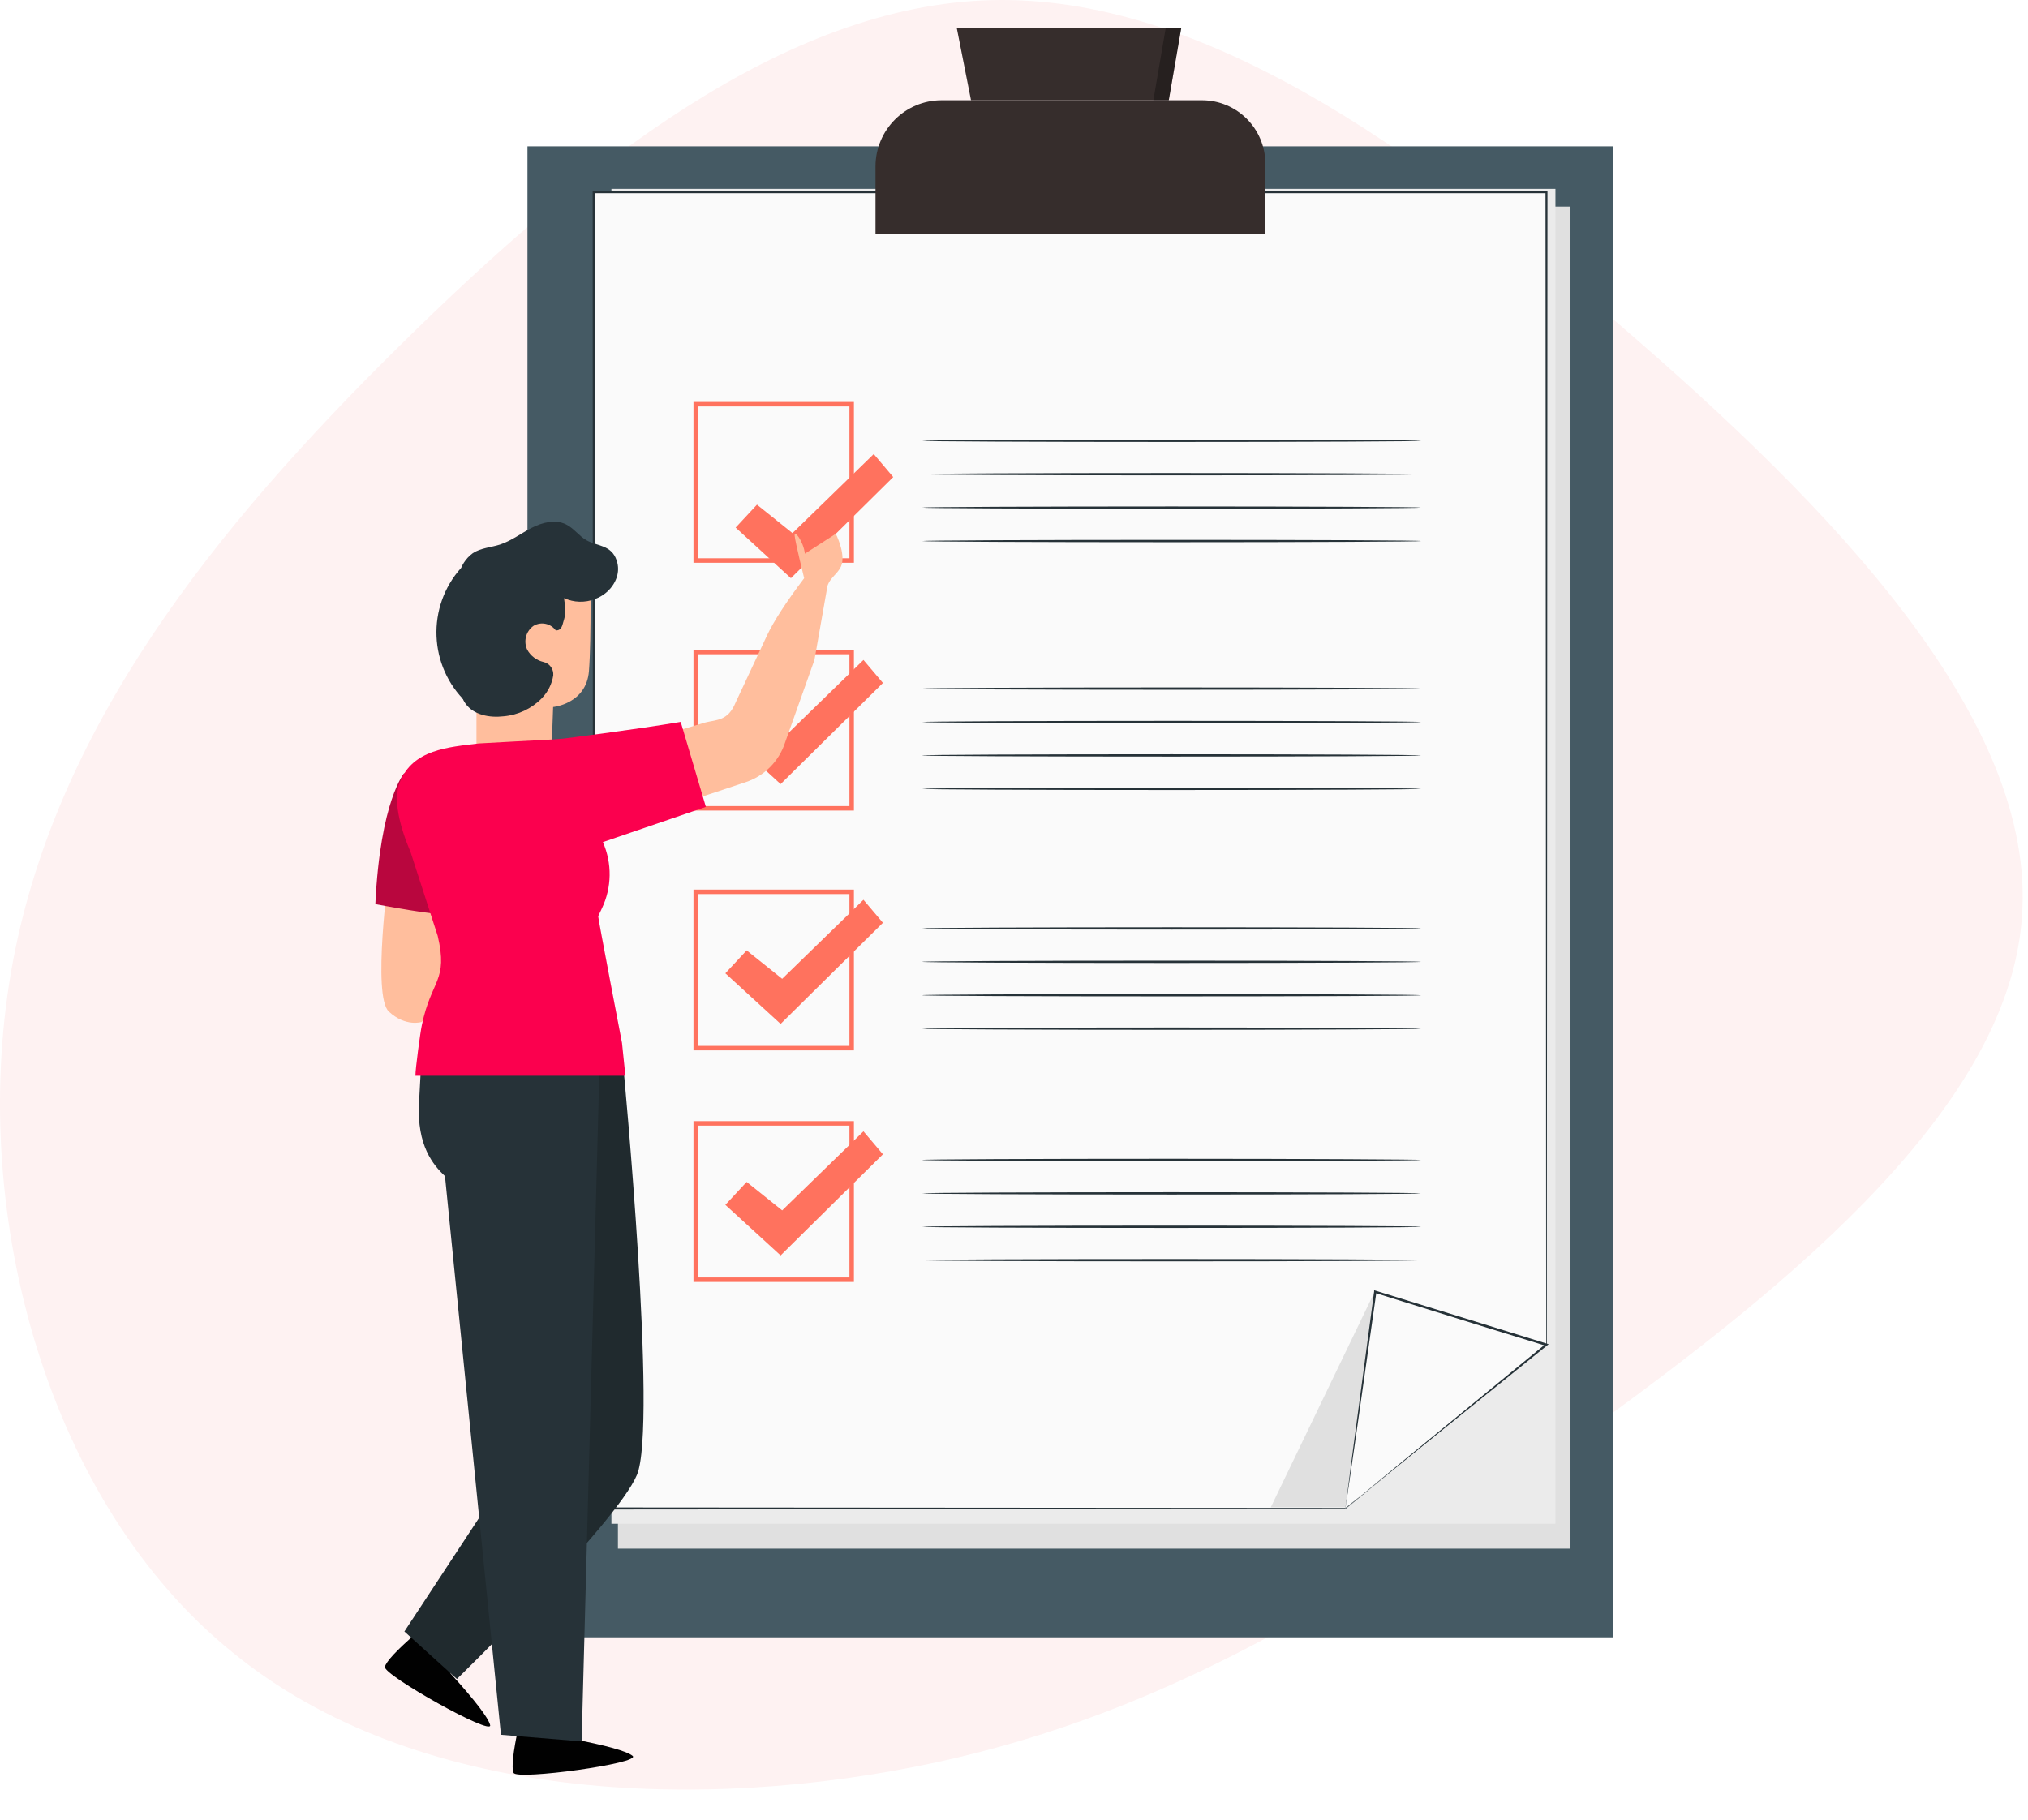
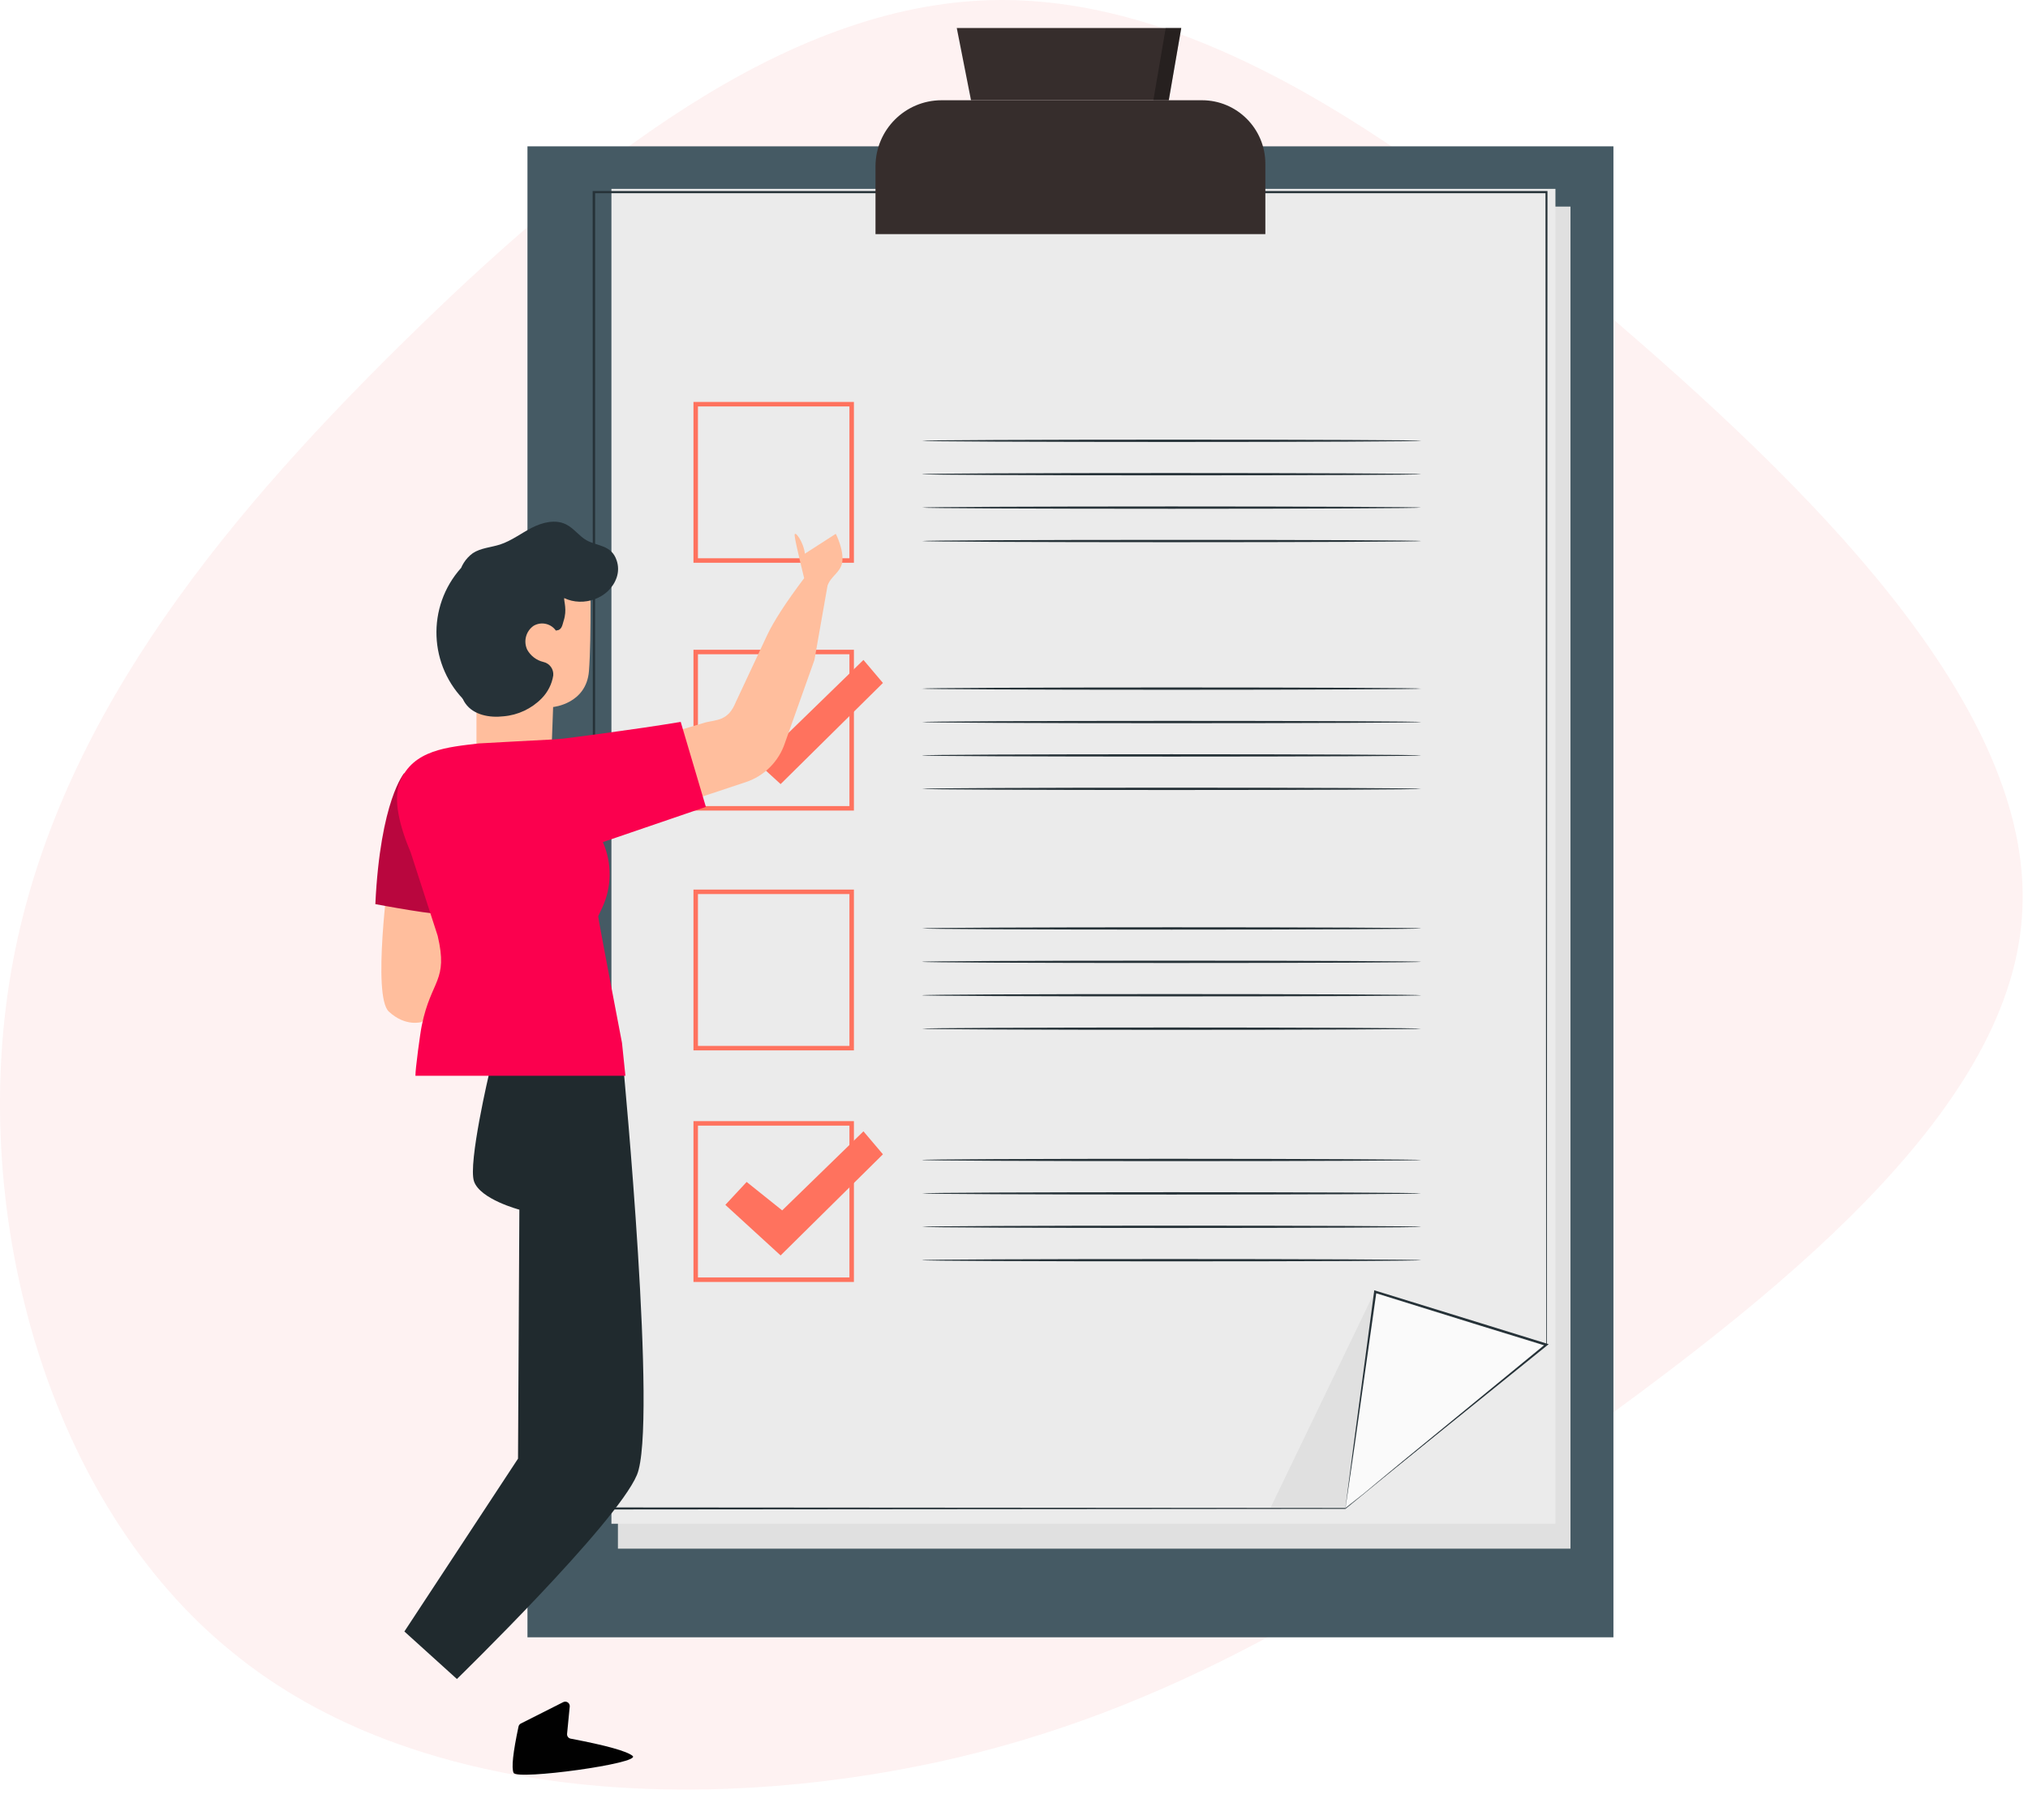
<svg xmlns="http://www.w3.org/2000/svg" width="362px" height="325px" viewBox="0 0 362 325" version="1.1">
  <title>Benafits</title>
  <g id="Page-1" stroke="none" stroke-width="1" fill="none" fill-rule="evenodd">
    <g id="Wordpress_V02" transform="translate(-185, -2610)">
      <g id="Group-16" transform="translate(185, 2601)">
        <g id="Benafits" transform="translate(0, 9)">
          <path d="M289.299,58.153 C326.574,90.271 363.624,128.271 360.913,163.782 C358.428,199.068 316.408,231.865 279.133,258.555 C241.631,285.019 208.874,305.602 167.08,314.649 C125.061,323.697 74.004,321.661 41.473,294.971 C8.716,268.507 -5.517,217.389 1.938,173.735 C9.393,130.08 38.536,94.116 71.293,61.772 C104.051,29.427 139.971,0.927 177.02,0.022 C214.07,-0.882 252.023,25.808 289.299,58.153 Z" id="Path" fill="#FEF2F2" fill-rule="nonzero" />
          <g id="Checklist-pana" transform="translate(67, 5.001)">
            <g id="freepik--Checklist--inject-9" transform="translate(27.153, 0)" fill-rule="nonzero">
              <rect id="Rectangle" fill="#455A64" x="0" y="21.124" width="193.847" height="266.19" />
              <polygon id="Path" fill="#E0E0E0" points="186.181 271.485 150.283 271.485 16.147 271.485 16.147 31.882 186.181 31.882 186.181 241.678" />
              <polygon id="Path" fill="#EBEBEB" points="183.495 267.039 147.917 267.039 14.988 267.039 14.988 28.718 183.495 28.718 183.495 237.392" />
-               <polygon id="Path" fill="#FAFAFA" points="165.39 248.495 145.982 264.332 11.846 264.332 11.846 29.319 181.881 29.319 181.881 235.093" />
              <path d="M165.39,248.471 C165.39,248.471 165.734,248.174 166.429,247.606 L169.539,245.058 L181.841,235.021 L181.841,235.069 C181.841,201.265 181.777,126.126 181.721,29.295 L181.905,29.487 L13.349,29.487 L11.87,29.487 L12.078,29.278 C12.078,117.635 12.078,199.142 12.03,264.292 L11.87,264.123 L146.006,264.219 L145.958,264.219 L160.538,252.372 L164.191,249.416 C164.991,248.759 165.414,248.439 165.414,248.439 L164.215,249.44 L160.562,252.476 L146.03,264.38 L146.03,264.38 L146.03,264.38 L11.846,264.492 L11.678,264.492 L11.678,264.324 C11.678,199.174 11.678,117.667 11.638,29.311 L11.638,29.102 L13.325,29.102 L181.881,29.102 L182.072,29.102 L182.072,29.287 C182.016,126.15 181.968,201.257 181.953,235.061 L181.953,235.061 L181.953,235.061 L169.603,245.05 L166.477,247.67 L165.39,248.471 Z" id="Path" fill="#263238" />
              <path d="M73.922,12.897 L120.404,12.897 C126.65,12.897 131.714,17.972 131.714,24.232 L131.714,36.8 L62.124,36.8 L62.124,24.712 C62.129,18.186 67.41,12.897 73.922,12.897 L73.922,12.897 Z" id="Path" fill="#362D2C" />
              <polygon id="Path" fill="#362D2C" points="79.174 12.897 76.632 0 116.703 0 114.473 12.897" />
              <path d="M58.271,95.47 L29.631,95.47 L29.631,66.76 L58.271,66.76 L58.271,95.47 Z M30.431,94.668 L57.472,94.668 L57.472,67.561 L30.431,67.561 L30.431,94.668 Z" id="Shape" fill="#FF725E" />
              <path d="M159.507,73.697 C159.507,73.809 139.564,73.905 114.976,73.905 C90.389,73.905 70.437,73.809 70.437,73.697 C70.437,73.585 90.373,73.489 114.976,73.489 C139.58,73.489 159.507,73.577 159.507,73.697 Z" id="Path" fill="#263238" />
              <path d="M159.507,79.657 C159.507,79.777 139.564,79.865 114.976,79.865 C90.389,79.865 70.437,79.777 70.437,79.657 C70.437,79.537 90.373,79.448 114.976,79.448 C139.58,79.448 159.507,79.545 159.507,79.657 Z" id="Path" fill="#263238" />
              <path d="M159.507,85.625 C159.507,85.737 139.564,85.833 114.976,85.833 C90.389,85.833 70.437,85.737 70.437,85.625 C70.437,85.512 90.373,85.416 114.976,85.416 C139.58,85.416 159.507,85.512 159.507,85.625 Z" id="Path" fill="#263238" />
              <path d="M159.507,91.592 C159.507,91.705 139.564,91.801 114.976,91.801 C90.389,91.801 70.437,91.705 70.437,91.592 C70.437,91.48 90.373,91.384 114.976,91.384 C139.58,91.384 159.507,91.464 159.507,91.592 Z" id="Path" fill="#263238" />
              <path d="M58.271,139.712 L29.631,139.712 L29.631,111.002 L58.271,111.002 L58.271,139.712 Z M30.431,138.911 L57.472,138.911 L57.472,111.803 L30.431,111.803 L30.431,138.911 Z" id="Shape" fill="#FF725E" />
              <polygon id="Path" fill="#FF725E" points="35.323 125.95 39.127 121.856 45.466 126.935 59.974 112.82 63.451 116.93 45.186 134.985" />
              <path d="M159.507,117.939 C159.507,118.051 139.564,118.147 114.976,118.147 C90.389,118.147 70.437,118.051 70.437,117.939 C70.437,117.827 90.373,117.731 114.976,117.731 C139.58,117.731 159.507,117.827 159.507,117.939 Z" id="Path" fill="#263238" />
              <path d="M159.507,123.907 C159.507,124.019 139.564,124.115 114.976,124.115 C90.389,124.115 70.437,124.019 70.437,123.907 C70.437,123.795 90.373,123.699 114.976,123.699 C139.58,123.699 159.507,123.787 159.507,123.907 Z" id="Path" fill="#263238" />
              <path d="M159.507,129.867 C159.507,129.987 139.564,130.075 114.976,130.075 C90.389,130.075 70.437,129.987 70.437,129.867 C70.437,129.747 90.373,129.658 114.976,129.658 C139.58,129.658 159.507,129.755 159.507,129.867 Z" id="Path" fill="#263238" />
              <path d="M159.507,135.835 C159.507,135.947 139.564,136.043 114.976,136.043 C90.389,136.043 70.437,135.947 70.437,135.835 C70.437,135.722 90.373,135.626 114.976,135.626 C139.58,135.626 159.507,135.722 159.507,135.835 Z" id="Path" fill="#263238" />
              <path d="M58.271,182.528 L29.631,182.528 L29.631,153.818 L58.271,153.818 L58.271,182.528 Z M30.431,181.727 L57.472,181.727 L57.472,154.619 L30.431,154.619 L30.431,181.727 Z" id="Shape" fill="#FF725E" />
-               <polygon id="Path" fill="#FF725E" points="35.323 168.766 39.127 164.673 45.466 169.751 59.974 155.637 63.451 159.746 45.186 177.802" />
              <path d="M159.507,160.755 C159.507,160.868 139.564,160.964 114.976,160.964 C90.389,160.964 70.437,160.868 70.437,160.755 C70.437,160.643 90.373,160.547 114.976,160.547 C139.58,160.547 159.507,160.635 159.507,160.755 Z" id="Path" fill="#263238" />
              <path d="M159.507,166.715 C159.507,166.835 139.564,166.923 114.976,166.923 C90.389,166.923 70.437,166.835 70.437,166.715 C70.437,166.595 90.373,166.507 114.976,166.507 C139.58,166.507 159.507,166.603 159.507,166.715 Z" id="Path" fill="#263238" />
              <path d="M159.507,172.683 C159.507,172.803 139.564,172.891 114.976,172.891 C90.389,172.891 70.437,172.803 70.437,172.683 C70.437,172.563 90.373,172.475 114.976,172.475 C139.58,172.475 159.507,172.571 159.507,172.683 Z" id="Path" fill="#263238" />
              <path d="M159.507,178.651 C159.507,178.763 139.564,178.859 114.976,178.859 C90.389,178.859 70.437,178.763 70.437,178.651 C70.437,178.539 90.373,178.443 114.976,178.443 C139.58,178.443 159.507,178.539 159.507,178.651 Z" id="Path" fill="#263238" />
              <path d="M58.271,223.87 L29.631,223.87 L29.631,195.161 L58.271,195.161 L58.271,223.87 Z M30.431,223.069 L57.472,223.069 L57.472,195.962 L30.431,195.962 L30.431,223.069 Z" id="Shape" fill="#FF725E" />
              <polygon id="Path" fill="#FF725E" points="35.323 210.108 39.127 206.015 45.466 211.094 59.974 196.979 63.451 201.08 45.186 219.136" />
              <path d="M159.507,202.09 C159.507,202.21 139.564,202.298 114.976,202.298 C90.389,202.298 70.437,202.21 70.437,202.09 C70.437,201.97 90.373,201.881 114.976,201.881 C139.58,201.881 159.507,202.01 159.507,202.09 Z" id="Path" fill="#263238" />
              <path d="M159.507,208.058 C159.507,208.17 139.564,208.266 114.976,208.266 C90.389,208.266 70.437,208.17 70.437,208.058 C70.437,207.945 90.373,207.849 114.976,207.849 C139.58,207.849 159.507,207.945 159.507,208.058 Z" id="Path" fill="#263238" />
              <path d="M159.507,214.025 C159.507,214.138 139.564,214.234 114.976,214.234 C90.389,214.234 70.437,214.138 70.437,214.025 C70.437,213.913 90.373,213.817 114.976,213.817 C139.58,213.817 159.507,213.905 159.507,214.025 Z" id="Path" fill="#263238" />
              <path d="M159.507,219.985 C159.507,220.105 139.564,220.194 114.976,220.194 C90.389,220.194 70.437,220.105 70.437,219.985 C70.437,219.865 90.373,219.777 114.976,219.777 C139.58,219.777 159.507,219.873 159.507,219.985 Z" id="Path" fill="#263238" />
              <polygon id="Path" fill="#E0E0E0" points="151.314 225.424 132.674 264.115 145.982 264.115" />
              <polygon id="Path" fill="#FAFAFA" points="145.982 264.332 151.314 225.641 181.881 235.093" />
              <path d="M145.982,264.332 L156.262,255.848 L181.753,234.933 L181.825,235.285 L170.018,231.649 L151.29,225.825 L151.538,225.665 C149.939,236.879 148.572,246.532 147.605,253.373 C146.638,260.03 146.142,263.466 146.006,264.332 C146.003,264.273 146.003,264.214 146.006,264.155 L146.078,263.627 C146.142,263.122 146.23,262.417 146.35,261.52 C146.598,259.637 146.95,256.938 147.397,253.509 C148.325,246.612 149.619,236.912 151.13,225.577 L151.13,225.352 L151.346,225.416 L170.122,231.216 L181.921,234.869 L182.288,234.981 L181.992,235.221 C171.673,243.56 162.649,250.85 156.19,256.049 L148.652,262.113 L146.638,263.715 L146.126,264.123 L145.982,264.332 Z" id="Path" fill="#263238" />
              <g id="Group" opacity="0.3" transform="translate(111.723, 0)" fill="#000000">
                <polyline id="Path" points="2.206 0 0 12.897 2.75 12.897 4.98 0 1.471 0" />
              </g>
            </g>
            <g id="freepik--Character--inject-9" transform="translate(0, 76.06)">
              <path d="M23.716,59.959 L23.716,59.959 C25.663,60.106 27.587,59.454 29.044,58.151 C30.502,56.849 31.369,55.009 31.446,53.054 C31.598,49.129 31.734,45.163 31.734,45.163 C31.734,45.163 37.665,44.611 38.128,38.755 C38.592,32.899 38.36,19.297 38.36,19.297 L38.36,19.297 C31.739,15.95 23.829,16.459 17.689,20.627 L18.049,41.326 L18.049,52.469 C18.057,56.17 19.999,59.678 23.716,59.959 Z" id="Path" fill="#FFBE9D" fill-rule="nonzero" />
              <path d="M32.245,31.545 C31.347,30.251 29.606,29.868 28.248,30.664 C26.876,31.62 26.396,33.43 27.113,34.942 C27.725,36.04 28.769,36.831 29.991,37.121 C31.099,37.362 31.856,38.392 31.758,39.524 C31.512,41.07 30.791,42.501 29.695,43.617 C27.885,45.464 25.475,46.6 22.901,46.822 C20.399,47.118 17.537,46.597 16.083,44.539 C15.019,43.041 14.948,41.078 14.908,39.244 C14.817,34.907 14.726,30.571 14.636,26.234 C14.542,24.672 14.641,23.103 14.932,21.564 C15.238,20.013 16.117,18.634 17.394,17.703 C18.824,16.758 20.631,16.678 22.253,16.157 C24.292,15.492 26.018,14.147 27.921,13.169 C29.823,12.192 32.149,11.607 34.06,12.569 C35.434,13.257 36.354,14.627 37.681,15.388 C39.583,16.47 42.165,16.189 43.084,19.025 C43.408,19.995 43.408,21.043 43.084,22.013 C41.797,25.818 37.097,27.356 33.708,25.714 C33.644,26.355 34.275,27.789 33.596,29.823 C33.38,30.48 33.308,31.465 32.293,31.489" id="Path" fill="#263238" fill-rule="nonzero" />
              <path d="M2.406,74.786 C2.406,74.786 -0.592,96.751 2.406,99.539 C5.404,102.327 8.273,101.397 8.273,101.397 L13.972,96.591 L15.091,74.754 L2.406,74.786 Z" id="Path" fill="#FFBE9D" fill-rule="nonzero" />
-               <polygon id="Path" fill="#FF725E" fill-rule="nonzero" points="64.314 13.129 68.119 9.036 74.458 14.115 88.966 0 92.443 4.109 74.178 22.165" />
-               <path d="M7.364,210.467 C3.783,213.579 1.896,215.603 1.703,216.538 C1.405,217.977 20.994,228.967 20.489,226.928 C20.164,225.617 17.838,222.577 13.509,217.805 C13.23,217.501 13.23,217.034 13.509,216.728 L16.812,213.124 C17.11,212.798 17.088,212.292 16.762,211.993 C16.651,211.891 16.513,211.823 16.364,211.796 L8.027,210.282 C7.789,210.239 7.545,210.307 7.364,210.467 Z" id="Path-5" fill="#010101" />
              <path d="M29.75,223.297 C26.163,226.41 24.272,228.434 24.078,229.368 C23.778,230.807 43.372,241.768 42.868,239.731 C42.545,238.422 40.219,235.386 35.892,230.623 C35.613,230.318 35.614,229.851 35.893,229.547 L39.201,225.944 C39.5,225.618 39.478,225.112 39.152,224.812 C39.04,224.71 38.902,224.641 38.753,224.614 L30.414,223.111 C30.176,223.069 29.931,223.137 29.75,223.297 Z" id="Path-5-Copy" fill="#010101" transform="translate(33.476, 231.513) rotate(-37) translate(-33.476, -231.513)" />
              <path d="M82.188,14.243 L76.672,17.791 C76.424,15.605 74.762,13.442 74.842,14.539 C74.922,15.637 76.54,22.165 76.54,22.165 C73.335,26.418 71.135,29.807 69.939,32.331 C68.952,34.415 67.077,38.421 64.314,44.346 C62.98,47.631 60.973,47.422 58.951,47.911 L49.751,50.651 L53.34,62.819 L66.129,58.573 C69.439,57.474 72.034,54.868 73.123,51.548 L78.379,36.76 L80.71,23.518 C81.294,21.788 82.97,21.201 83.323,19.41 C83.706,17.159 82.188,14.243 82.188,14.243 Z" id="Path" fill="#FFBE9D" fill-rule="nonzero" />
              <path d="M20.351,110.401 C20.351,110.401 16.522,126.631 17.609,129.843 C18.696,133.055 25.707,134.905 25.707,134.905 L25.467,179.356 L5.184,210.214 L14.56,218.697 C14.56,218.697 42.988,191.011 46.689,182.272 C50.39,173.532 44.291,109.656 44.291,109.656 L20.351,110.401 Z" id="Path" fill="#202A2E" fill-rule="nonzero" />
-               <path d="M40.159,103.784 L36.822,229.837 L22.421,228.657 L12.43,128.93 C10.335,126.927 7.386,123.498 7.794,115.848 L8.273,106.965 L40.159,103.784 Z" id="Path" fill="#263238" fill-rule="nonzero" />
              <path d="M16.258,44.346 C9.502,37.913 9.087,27.256 15.323,20.315" id="Path" fill="#263238" fill-rule="nonzero" />
              <path d="M5.172,56.939 C5.172,56.939 0.887,61.793 0,80.354 C0,80.354 12.206,82.677 12.43,82.012 C12.653,81.347 5.172,56.939 5.172,56.939 Z" id="Path" fill="#B9063E" fill-rule="nonzero" />
              <path d="M7.154,111.002 L44.635,111.002 L44.027,105.13 C44.027,105.13 39.743,82.813 39.775,82.517 L40.446,81.099 C42.219,77.373 42.28,73.058 40.614,69.283 L40.614,69.283 L58.999,62.995 L54.507,47.823 C46.178,49.225 33.588,50.803 33.588,50.803 L31.718,50.955 C31.718,50.955 18.72,51.636 18.441,51.668 C13.005,52.333 6.682,52.749 4.372,58.581 C3.133,61.697 4.308,66.375 6.331,71.198 L11.127,86.017 C13.045,94.164 9.984,93.771 8.297,101.974 C8.025,103.208 7.13,109.864 7.154,111.002 Z" id="Path" fill="#FB004E" fill-rule="nonzero" />
            </g>
          </g>
        </g>
      </g>
    </g>
  </g>
</svg>